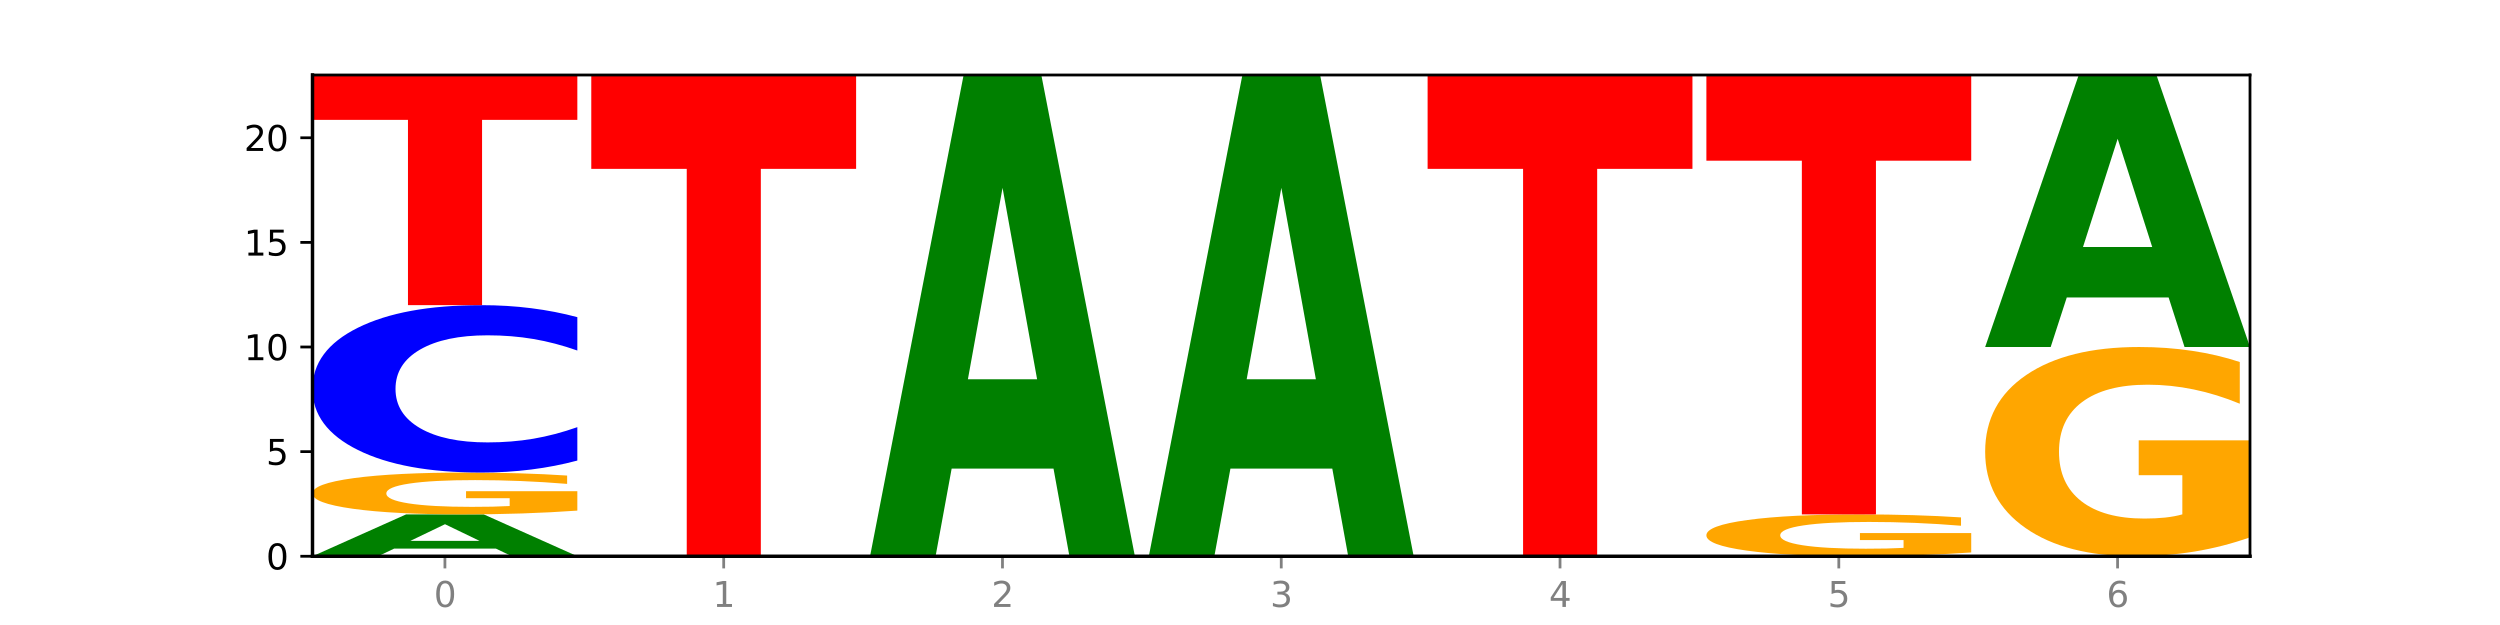
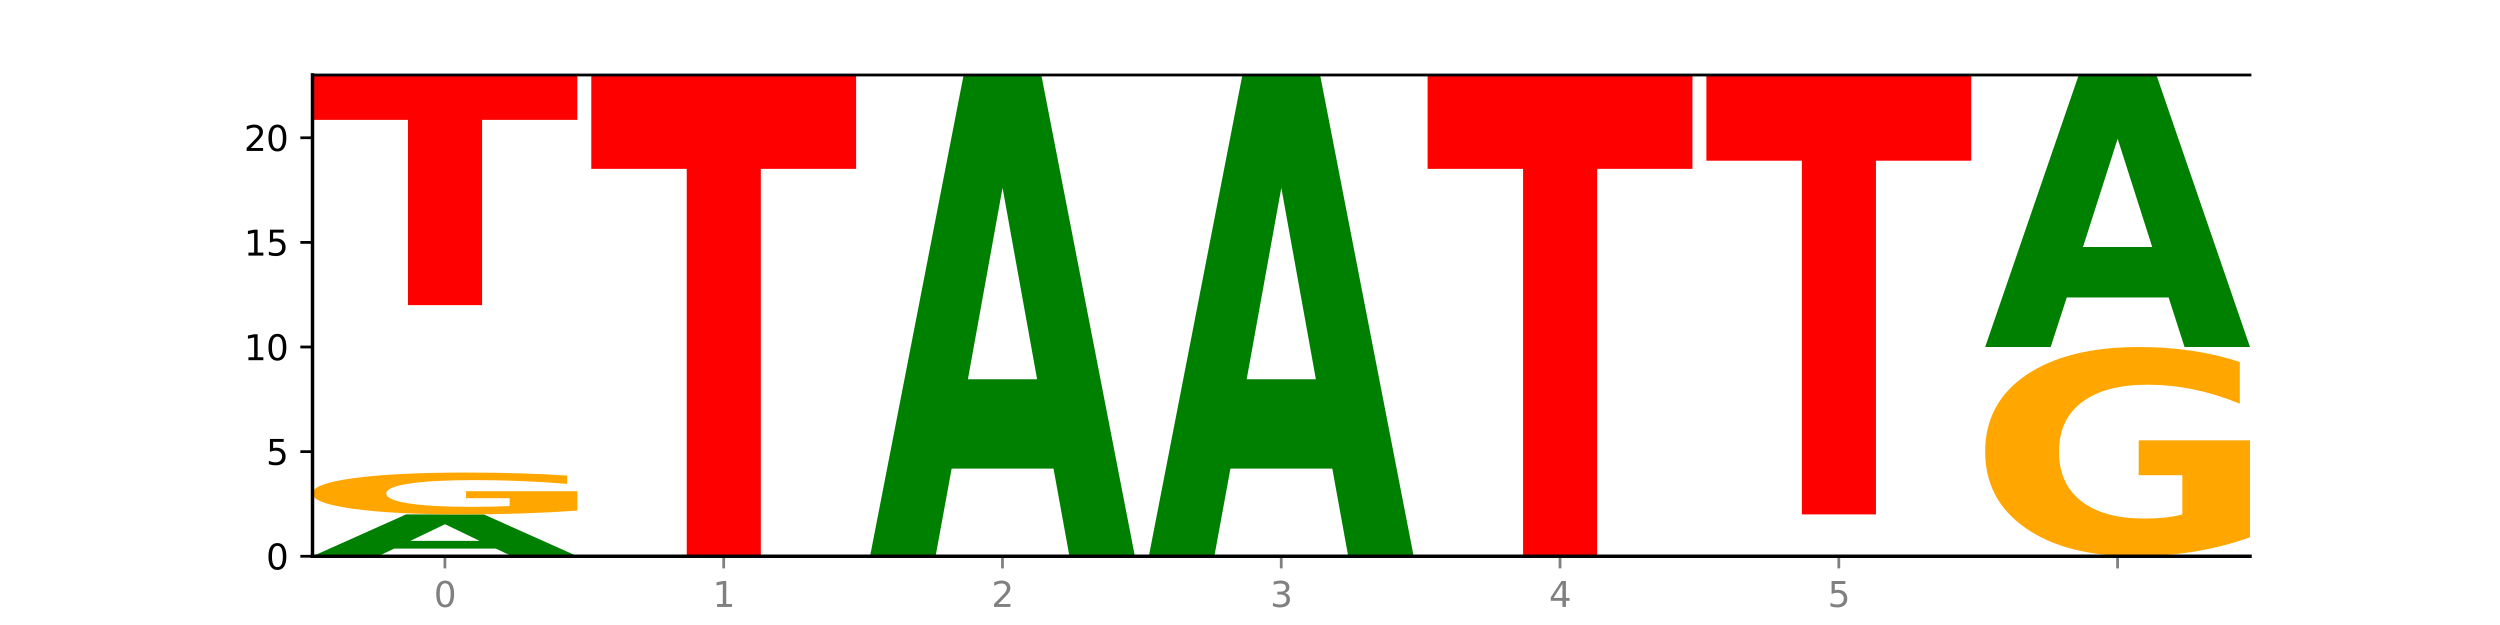
<svg xmlns="http://www.w3.org/2000/svg" xmlns:xlink="http://www.w3.org/1999/xlink" width="720pt" height="180pt" viewBox="0 0 720 180" version="1.1">
  <defs>
    <style type="text/css">*{stroke-linejoin: round; stroke-linecap: butt}</style>
  </defs>
  <g id="figure_1">
    <g id="patch_1">
-       <path d="M 0 180  L 720 180  L 720 0  L 0 0  z " style="fill: #ffffff" />
-     </g>
+       </g>
    <g id="axes_1">
      <g id="patch_2">
        <path d="M 90 160.2  L 648 160.2  L 648 21.6  L 90 21.6  z " style="fill: #ffffff" />
      </g>
      <g id="line2d_1">
        <path d="M 90 160.2  L 648 160.2  " clip-path="url(#p8c9637769a)" style="fill: none; stroke: #000000; stroke-width: 0.5; stroke-linecap: square" />
      </g>
      <g id="patch_3">
        <path d="M 142.835 158.004  L 113.501 158.004  L 108.87 160.2  L 90 160.2  L 116.948 148.148  L 139.326 148.148  L 166.273 160.2  L 147.419 160.2  L 142.835 158.004  z M 118.18 155.768  L 138.109 155.768  L 128.16 150.974  L 118.18 155.768  z " clip-path="url(#p8c9637769a)" style="fill: #008000" />
      </g>
      <g id="patch_4">
        <path d="M 166.273 147.057  Q 158.581 147.603 150.308 147.876  Q 142.034 148.148 133.214 148.148  Q 113.282 148.148 101.641 146.525  Q 90 144.901 90 142.125  Q 90 139.317 101.846 137.706  Q 113.709 136.096 134.342 136.096  Q 142.291 136.096 149.573 136.315  Q 156.872 136.531 163.333 136.96  L 163.333 139.362  Q 156.667 138.812 150.068 138.54  Q 143.47 138.267 136.838 138.267  Q 124.564 138.267 117.914 139.267  Q 111.265 140.266 111.265 142.125  Q 111.265 143.968 117.675 144.974  Q 124.085 145.977 135.88 145.977  Q 139.094 145.977 141.846 145.92  Q 144.598 145.86 146.786 145.735  L 146.786 143.48  L 134.222 143.48  L 134.222 141.471  L 166.273 141.471  L 166.273 147.057  z " clip-path="url(#p8c9637769a)" style="fill: #ffa600" />
      </g>
      <g id="patch_5">
-         <path d="M 166.273 132.64  Q 159.893 134.353 152.994 135.219  Q 146.095 136.096 138.581 136.096  Q 116.174 136.096 103.087 129.603  Q 90 123.11 90 112.006  Q 90 100.863 103.087 94.38  Q 116.174 87.887 138.581 87.887  Q 146.095 87.887 152.994 88.763  Q 159.893 89.63 166.273 91.343  L 166.273 100.952  Q 159.836 98.682 153.59 97.626  Q 147.344 96.571 140.445 96.571  Q 128.069 96.571 120.978 100.684  Q 113.906 104.786 113.906 112.006  Q 113.906 119.196 120.978 123.309  Q 128.069 127.412 140.445 127.412  Q 147.344 127.412 153.59 126.356  Q 159.836 125.291 166.273 123.02  L 166.273 132.64  z " clip-path="url(#p8c9637769a)" style="fill: #0000ff" />
-       </g>
+         </g>
      <g id="patch_6">
        <path d="M 90 21.6  L 166.273 21.6  L 166.273 34.528  L 138.833 34.528  L 138.833 87.887  L 117.494 87.887  L 117.494 34.528  L 90 34.528  L 90 21.6  z " clip-path="url(#p8c9637769a)" style="fill: #ff0000" />
      </g>
      <g id="patch_7">
        <path d="M 170.288 21.6  L 246.561 21.6  L 246.561 48.631  L 219.12 48.631  L 219.12 160.2  L 197.782 160.2  L 197.782 48.631  L 170.288 48.631  L 170.288 21.6  z " clip-path="url(#p8c9637769a)" style="fill: #ff0000" />
      </g>
      <g id="patch_8">
        <path d="M 303.41 134.951  L 274.077 134.951  L 269.445 160.2  L 250.576 160.2  L 277.523 21.6  L 299.901 21.6  L 326.849 160.2  L 307.995 160.2  L 303.41 134.951  z M 278.755 109.228  L 298.685 109.228  L 288.736 54.096  L 278.755 109.228  z " clip-path="url(#p8c9637769a)" style="fill: #008000" />
      </g>
      <g id="patch_9">
        <path d="M 383.698 134.951  L 354.364 134.951  L 349.733 160.2  L 330.863 160.2  L 357.811 21.6  L 380.189 21.6  L 407.137 160.2  L 388.283 160.2  L 383.698 134.951  z M 359.043 109.228  L 378.973 109.228  L 369.023 54.096  L 359.043 109.228  z " clip-path="url(#p8c9637769a)" style="fill: #008000" />
      </g>
      <g id="patch_10">
        <path d="M 411.151 21.6  L 487.424 21.6  L 487.424 48.631  L 459.984 48.631  L 459.984 160.2  L 438.645 160.2  L 438.645 48.631  L 411.151 48.631  L 411.151 21.6  z " clip-path="url(#p8c9637769a)" style="fill: #ff0000" />
      </g>
      <g id="patch_11">
-         <path d="M 567.712 159.11  Q 560.02 159.655 551.746 159.929  Q 543.473 160.2 534.652 160.2  Q 514.721 160.2 503.08 158.577  Q 491.439 156.954 491.439 154.178  Q 491.439 151.369 503.285 149.759  Q 515.148 148.148 535.781 148.148  Q 543.729 148.148 551.011 148.367  Q 558.311 148.584 564.772 149.012  L 564.772 151.414  Q 558.105 150.864 551.507 150.593  Q 544.909 150.319 538.276 150.319  Q 526.003 150.319 519.353 151.32  Q 512.704 152.318 512.704 154.178  Q 512.704 156.02 519.114 157.026  Q 525.524 158.029 537.319 158.029  Q 540.533 158.029 543.285 157.972  Q 546.037 157.912 548.225 157.788  L 548.225 155.532  L 535.661 155.532  L 535.661 153.523  L 567.712 153.523  L 567.712 159.11  z " clip-path="url(#p8c9637769a)" style="fill: #ffa600" />
-       </g>
+         </g>
      <g id="patch_12">
        <path d="M 491.439 21.6  L 567.712 21.6  L 567.712 46.28  L 540.272 46.28  L 540.272 148.148  L 518.933 148.148  L 518.933 46.28  L 491.439 46.28  L 491.439 21.6  z " clip-path="url(#p8c9637769a)" style="fill: #ff0000" />
      </g>
      <g id="patch_13">
        <path d="M 648 154.748  Q 640.308 157.474 632.034 158.843  Q 623.761 160.2 614.94 160.2  Q 595.009 160.2 583.368 152.084  Q 571.727 143.968 571.727 130.088  Q 571.727 116.047 583.573 107.993  Q 595.436 99.939 616.068 99.939  Q 624.017 99.939 631.299 101.035  Q 638.598 102.118 645.06 104.259  L 645.06 116.271  Q 638.393 113.52 631.795 112.163  Q 625.197 110.794 618.564 110.794  Q 606.291 110.794 599.641 115.798  Q 592.992 120.79 592.992 130.088  Q 592.992 139.3 599.402 144.329  Q 605.812 149.345 617.607 149.345  Q 620.821 149.345 623.573 149.059  Q 626.325 148.76 628.513 148.138  L 628.513 136.86  L 615.949 136.86  L 615.949 126.814  L 648 126.814  L 648 154.748  z " clip-path="url(#p8c9637769a)" style="fill: #ffa600" />
      </g>
      <g id="patch_14">
        <path d="M 624.561 85.668  L 595.228 85.668  L 590.596 99.939  L 571.727 99.939  L 598.674 21.6  L 621.052 21.6  L 648 99.939  L 629.146 99.939  L 624.561 85.668  z M 599.906 71.129  L 619.836 71.129  L 609.887 39.968  L 599.906 71.129  z " clip-path="url(#p8c9637769a)" style="fill: #008000" />
      </g>
      <g id="matplotlib.axis_1">
        <g id="xtick_1">
          <g id="line2d_2">
            <defs>
              <path id="mc232c78843" d="M 0 0  L 0 3.5  " style="stroke: #808080; stroke-width: 0.8" />
            </defs>
            <g>
              <use xlink:href="#mc232c78843" x="128.137" y="160.2" style="fill: #808080; stroke: #808080; stroke-width: 0.8" />
            </g>
          </g>
          <g id="text_1">
            <g style="fill: #808080" transform="translate(124.955 174.798) scale(0.1 -0.1)">
              <defs>
                <path id="DejaVuSans-30" d="M 2034 4250  Q 1547 4250 1301 3770  Q 1056 3291 1056 2328  Q 1056 1369 1301 889  Q 1547 409 2034 409  Q 2525 409 2770 889  Q 3016 1369 3016 2328  Q 3016 3291 2770 3770  Q 2525 4250 2034 4250  z M 2034 4750  Q 2819 4750 3233 4129  Q 3647 3509 3647 2328  Q 3647 1150 3233 529  Q 2819 -91 2034 -91  Q 1250 -91 836 529  Q 422 1150 422 2328  Q 422 3509 836 4129  Q 1250 4750 2034 4750  z " transform="scale(0.016)" />
              </defs>
              <use xlink:href="#DejaVuSans-30" />
            </g>
          </g>
        </g>
        <g id="xtick_2">
          <g id="line2d_3">
            <g>
              <use xlink:href="#mc232c78843" x="208.424" y="160.2" style="fill: #808080; stroke: #808080; stroke-width: 0.8" />
            </g>
          </g>
          <g id="text_2">
            <g style="fill: #808080" transform="translate(205.243 174.798) scale(0.1 -0.1)">
              <defs>
                <path id="DejaVuSans-31" d="M 794 531  L 1825 531  L 1825 4091  L 703 3866  L 703 4441  L 1819 4666  L 2450 4666  L 2450 531  L 3481 531  L 3481 0  L 794 0  L 794 531  z " transform="scale(0.016)" />
              </defs>
              <use xlink:href="#DejaVuSans-31" />
            </g>
          </g>
        </g>
        <g id="xtick_3">
          <g id="line2d_4">
            <g>
              <use xlink:href="#mc232c78843" x="288.712" y="160.2" style="fill: #808080; stroke: #808080; stroke-width: 0.8" />
            </g>
          </g>
          <g id="text_3">
            <g style="fill: #808080" transform="translate(285.531 174.798) scale(0.1 -0.1)">
              <defs>
                <path id="DejaVuSans-32" d="M 1228 531  L 3431 531  L 3431 0  L 469 0  L 469 531  Q 828 903 1448 1529  Q 2069 2156 2228 2338  Q 2531 2678 2651 2914  Q 2772 3150 2772 3378  Q 2772 3750 2511 3984  Q 2250 4219 1831 4219  Q 1534 4219 1204 4116  Q 875 4013 500 3803  L 500 4441  Q 881 4594 1212 4672  Q 1544 4750 1819 4750  Q 2544 4750 2975 4387  Q 3406 4025 3406 3419  Q 3406 3131 3298 2873  Q 3191 2616 2906 2266  Q 2828 2175 2409 1742  Q 1991 1309 1228 531  z " transform="scale(0.016)" />
              </defs>
              <use xlink:href="#DejaVuSans-32" />
            </g>
          </g>
        </g>
        <g id="xtick_4">
          <g id="line2d_5">
            <g>
              <use xlink:href="#mc232c78843" x="369" y="160.2" style="fill: #808080; stroke: #808080; stroke-width: 0.8" />
            </g>
          </g>
          <g id="text_4">
            <g style="fill: #808080" transform="translate(365.819 174.798) scale(0.1 -0.1)">
              <defs>
                <path id="DejaVuSans-33" d="M 2597 2516  Q 3050 2419 3304 2112  Q 3559 1806 3559 1356  Q 3559 666 3084 287  Q 2609 -91 1734 -91  Q 1441 -91 1130 -33  Q 819 25 488 141  L 488 750  Q 750 597 1062 519  Q 1375 441 1716 441  Q 2309 441 2620 675  Q 2931 909 2931 1356  Q 2931 1769 2642 2001  Q 2353 2234 1838 2234  L 1294 2234  L 1294 2753  L 1863 2753  Q 2328 2753 2575 2939  Q 2822 3125 2822 3475  Q 2822 3834 2567 4026  Q 2313 4219 1838 4219  Q 1578 4219 1281 4162  Q 984 4106 628 3988  L 628 4550  Q 988 4650 1302 4700  Q 1616 4750 1894 4750  Q 2613 4750 3031 4423  Q 3450 4097 3450 3541  Q 3450 3153 3228 2886  Q 3006 2619 2597 2516  z " transform="scale(0.016)" />
              </defs>
              <use xlink:href="#DejaVuSans-33" />
            </g>
          </g>
        </g>
        <g id="xtick_5">
          <g id="line2d_6">
            <g>
              <use xlink:href="#mc232c78843" x="449.288" y="160.2" style="fill: #808080; stroke: #808080; stroke-width: 0.8" />
            </g>
          </g>
          <g id="text_5">
            <g style="fill: #808080" transform="translate(446.107 174.798) scale(0.1 -0.1)">
              <defs>
                <path id="DejaVuSans-34" d="M 2419 4116  L 825 1625  L 2419 1625  L 2419 4116  z M 2253 4666  L 3047 4666  L 3047 1625  L 3713 1625  L 3713 1100  L 3047 1100  L 3047 0  L 2419 0  L 2419 1100  L 313 1100  L 313 1709  L 2253 4666  z " transform="scale(0.016)" />
              </defs>
              <use xlink:href="#DejaVuSans-34" />
            </g>
          </g>
        </g>
        <g id="xtick_6">
          <g id="line2d_7">
            <g>
              <use xlink:href="#mc232c78843" x="529.576" y="160.2" style="fill: #808080; stroke: #808080; stroke-width: 0.8" />
            </g>
          </g>
          <g id="text_6">
            <g style="fill: #808080" transform="translate(526.394 174.798) scale(0.1 -0.1)">
              <defs>
                <path id="DejaVuSans-35" d="M 691 4666  L 3169 4666  L 3169 4134  L 1269 4134  L 1269 2991  Q 1406 3038 1543 3061  Q 1681 3084 1819 3084  Q 2600 3084 3056 2656  Q 3513 2228 3513 1497  Q 3513 744 3044 326  Q 2575 -91 1722 -91  Q 1428 -91 1123 -41  Q 819 9 494 109  L 494 744  Q 775 591 1075 516  Q 1375 441 1709 441  Q 2250 441 2565 725  Q 2881 1009 2881 1497  Q 2881 1984 2565 2268  Q 2250 2553 1709 2553  Q 1456 2553 1204 2497  Q 953 2441 691 2322  L 691 4666  z " transform="scale(0.016)" />
              </defs>
              <use xlink:href="#DejaVuSans-35" />
            </g>
          </g>
        </g>
        <g id="xtick_7">
          <g id="line2d_8">
            <g>
              <use xlink:href="#mc232c78843" x="609.863" y="160.2" style="fill: #808080; stroke: #808080; stroke-width: 0.8" />
            </g>
          </g>
          <g id="text_7">
            <g style="fill: #808080" transform="translate(606.682 174.798) scale(0.1 -0.1)">
              <defs>
-                 <path id="DejaVuSans-36" d="M 2113 2584  Q 1688 2584 1439 2293  Q 1191 2003 1191 1497  Q 1191 994 1439 701  Q 1688 409 2113 409  Q 2538 409 2786 701  Q 3034 994 3034 1497  Q 3034 2003 2786 2293  Q 2538 2584 2113 2584  z M 3366 4563  L 3366 3988  Q 3128 4100 2886 4159  Q 2644 4219 2406 4219  Q 1781 4219 1451 3797  Q 1122 3375 1075 2522  Q 1259 2794 1537 2939  Q 1816 3084 2150 3084  Q 2853 3084 3261 2657  Q 3669 2231 3669 1497  Q 3669 778 3244 343  Q 2819 -91 2113 -91  Q 1303 -91 875 529  Q 447 1150 447 2328  Q 447 3434 972 4092  Q 1497 4750 2381 4750  Q 2619 4750 2861 4703  Q 3103 4656 3366 4563  z " transform="scale(0.016)" />
-               </defs>
+                 </defs>
              <use xlink:href="#DejaVuSans-36" />
            </g>
          </g>
        </g>
      </g>
      <g id="matplotlib.axis_2">
        <g id="ytick_1">
          <g id="line2d_9">
            <defs>
              <path id="m6edfc33585" d="M 0 0  L -3.5 0  " style="stroke: #000000; stroke-width: 0.8" />
            </defs>
            <g>
              <use xlink:href="#m6edfc33585" x="90" y="160.2" style="stroke: #000000; stroke-width: 0.8" />
            </g>
          </g>
          <g id="text_8">
            <g transform="translate(76.638 163.999) scale(0.1 -0.1)">
              <use xlink:href="#DejaVuSans-30" />
            </g>
          </g>
        </g>
        <g id="ytick_2">
          <g id="line2d_10">
            <g>
              <use xlink:href="#m6edfc33585" x="90" y="130.07" style="stroke: #000000; stroke-width: 0.8" />
            </g>
          </g>
          <g id="text_9">
            <g transform="translate(76.638 133.869) scale(0.1 -0.1)">
              <use xlink:href="#DejaVuSans-35" />
            </g>
          </g>
        </g>
        <g id="ytick_3">
          <g id="line2d_11">
            <g>
              <use xlink:href="#m6edfc33585" x="90" y="99.939" style="stroke: #000000; stroke-width: 0.8" />
            </g>
          </g>
          <g id="text_10">
            <g transform="translate(70.275 103.738) scale(0.1 -0.1)">
              <use xlink:href="#DejaVuSans-31" />
              <use xlink:href="#DejaVuSans-30" x="63.623" />
            </g>
          </g>
        </g>
        <g id="ytick_4">
          <g id="line2d_12">
            <g>
              <use xlink:href="#m6edfc33585" x="90" y="69.809" style="stroke: #000000; stroke-width: 0.8" />
            </g>
          </g>
          <g id="text_11">
            <g transform="translate(70.275 73.608) scale(0.1 -0.1)">
              <use xlink:href="#DejaVuSans-31" />
              <use xlink:href="#DejaVuSans-35" x="63.623" />
            </g>
          </g>
        </g>
        <g id="ytick_5">
          <g id="line2d_13">
            <g>
              <use xlink:href="#m6edfc33585" x="90" y="39.678" style="stroke: #000000; stroke-width: 0.8" />
            </g>
          </g>
          <g id="text_12">
            <g transform="translate(70.275 43.477) scale(0.1 -0.1)">
              <use xlink:href="#DejaVuSans-32" />
              <use xlink:href="#DejaVuSans-30" x="63.623" />
            </g>
          </g>
        </g>
      </g>
      <g id="patch_15">
        <path d="M 90 160.2  L 90 21.6  " style="fill: none; stroke: #000000; stroke-linejoin: miter; stroke-linecap: square" />
      </g>
      <g id="patch_16">
-         <path d="M 648 160.2  L 648 21.6  " style="fill: none; stroke: #000000; stroke-width: 0.8; stroke-linejoin: miter; stroke-linecap: square" />
-       </g>
+         </g>
      <g id="patch_17">
        <path d="M 90 160.2  L 648 160.2  " style="fill: none; stroke: #000000; stroke-linejoin: miter; stroke-linecap: square" />
      </g>
      <g id="patch_18">
        <path d="M 90 21.6  L 648 21.6  " style="fill: none; stroke: #000000; stroke-width: 0.8; stroke-linejoin: miter; stroke-linecap: square" />
      </g>
    </g>
  </g>
  <defs>
    <clipPath id="p8c9637769a">
      <rect x="90" y="21.6" width="558" height="138.6" />
    </clipPath>
  </defs>
</svg>